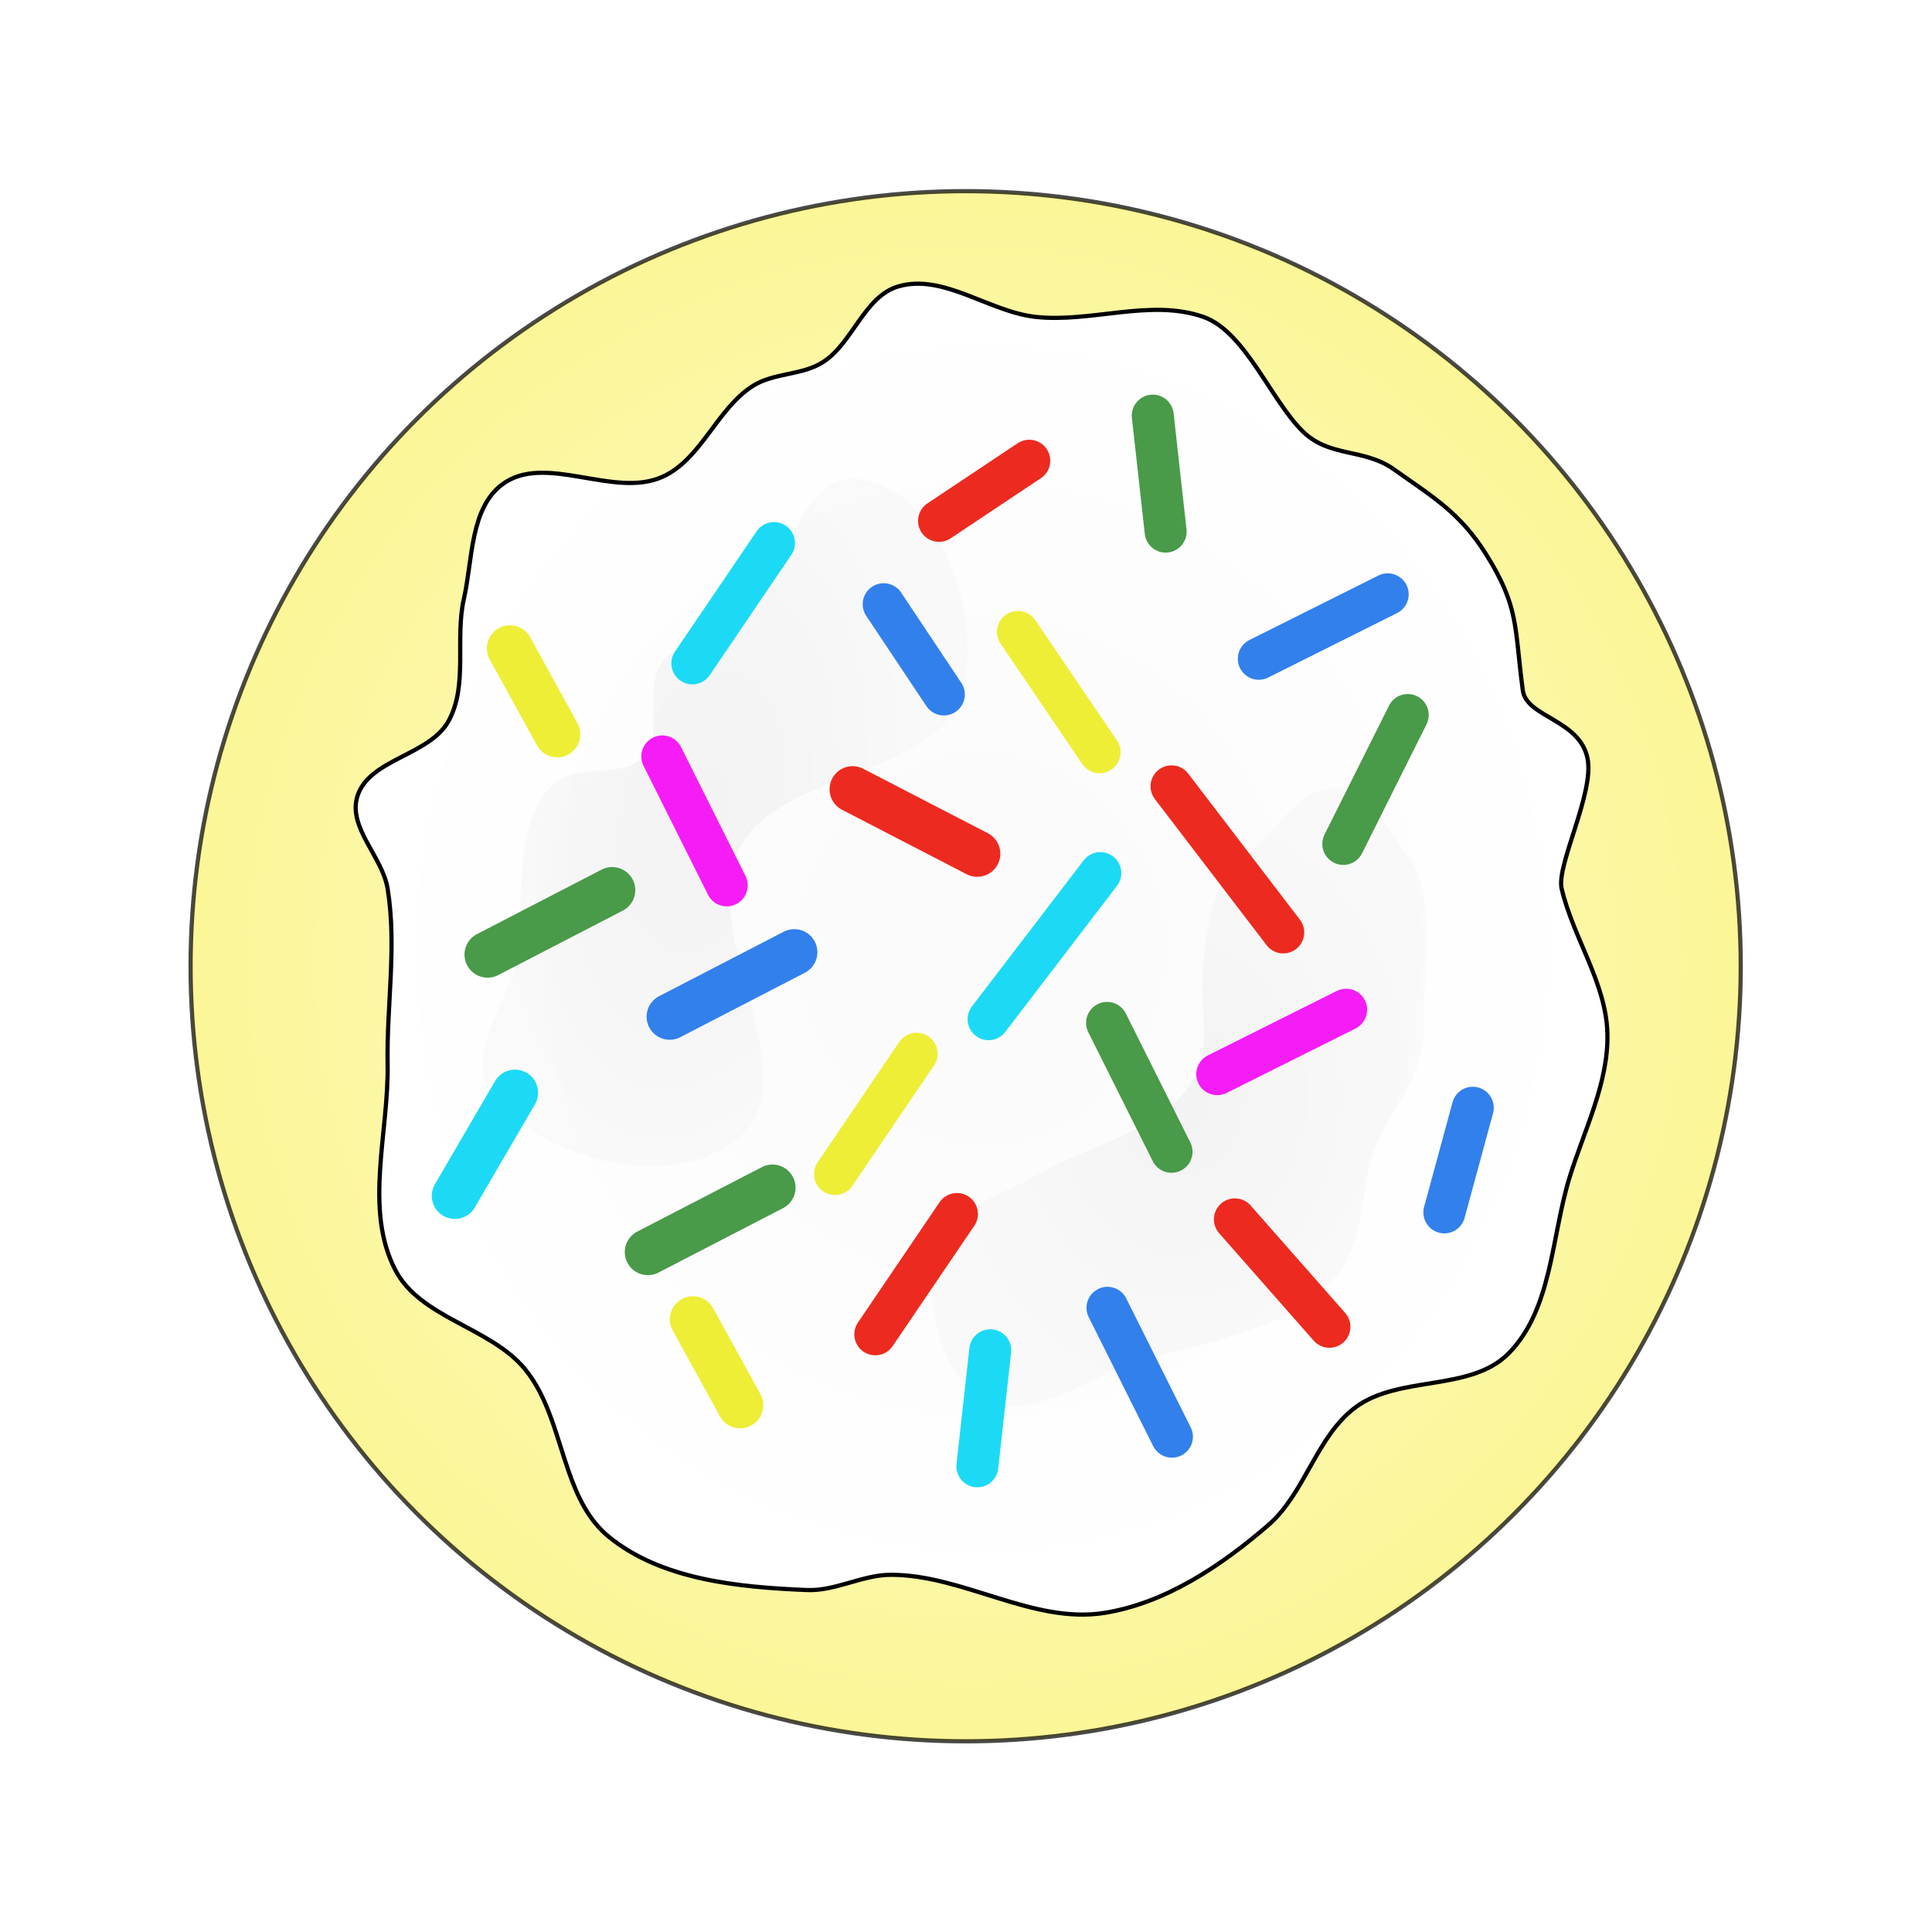
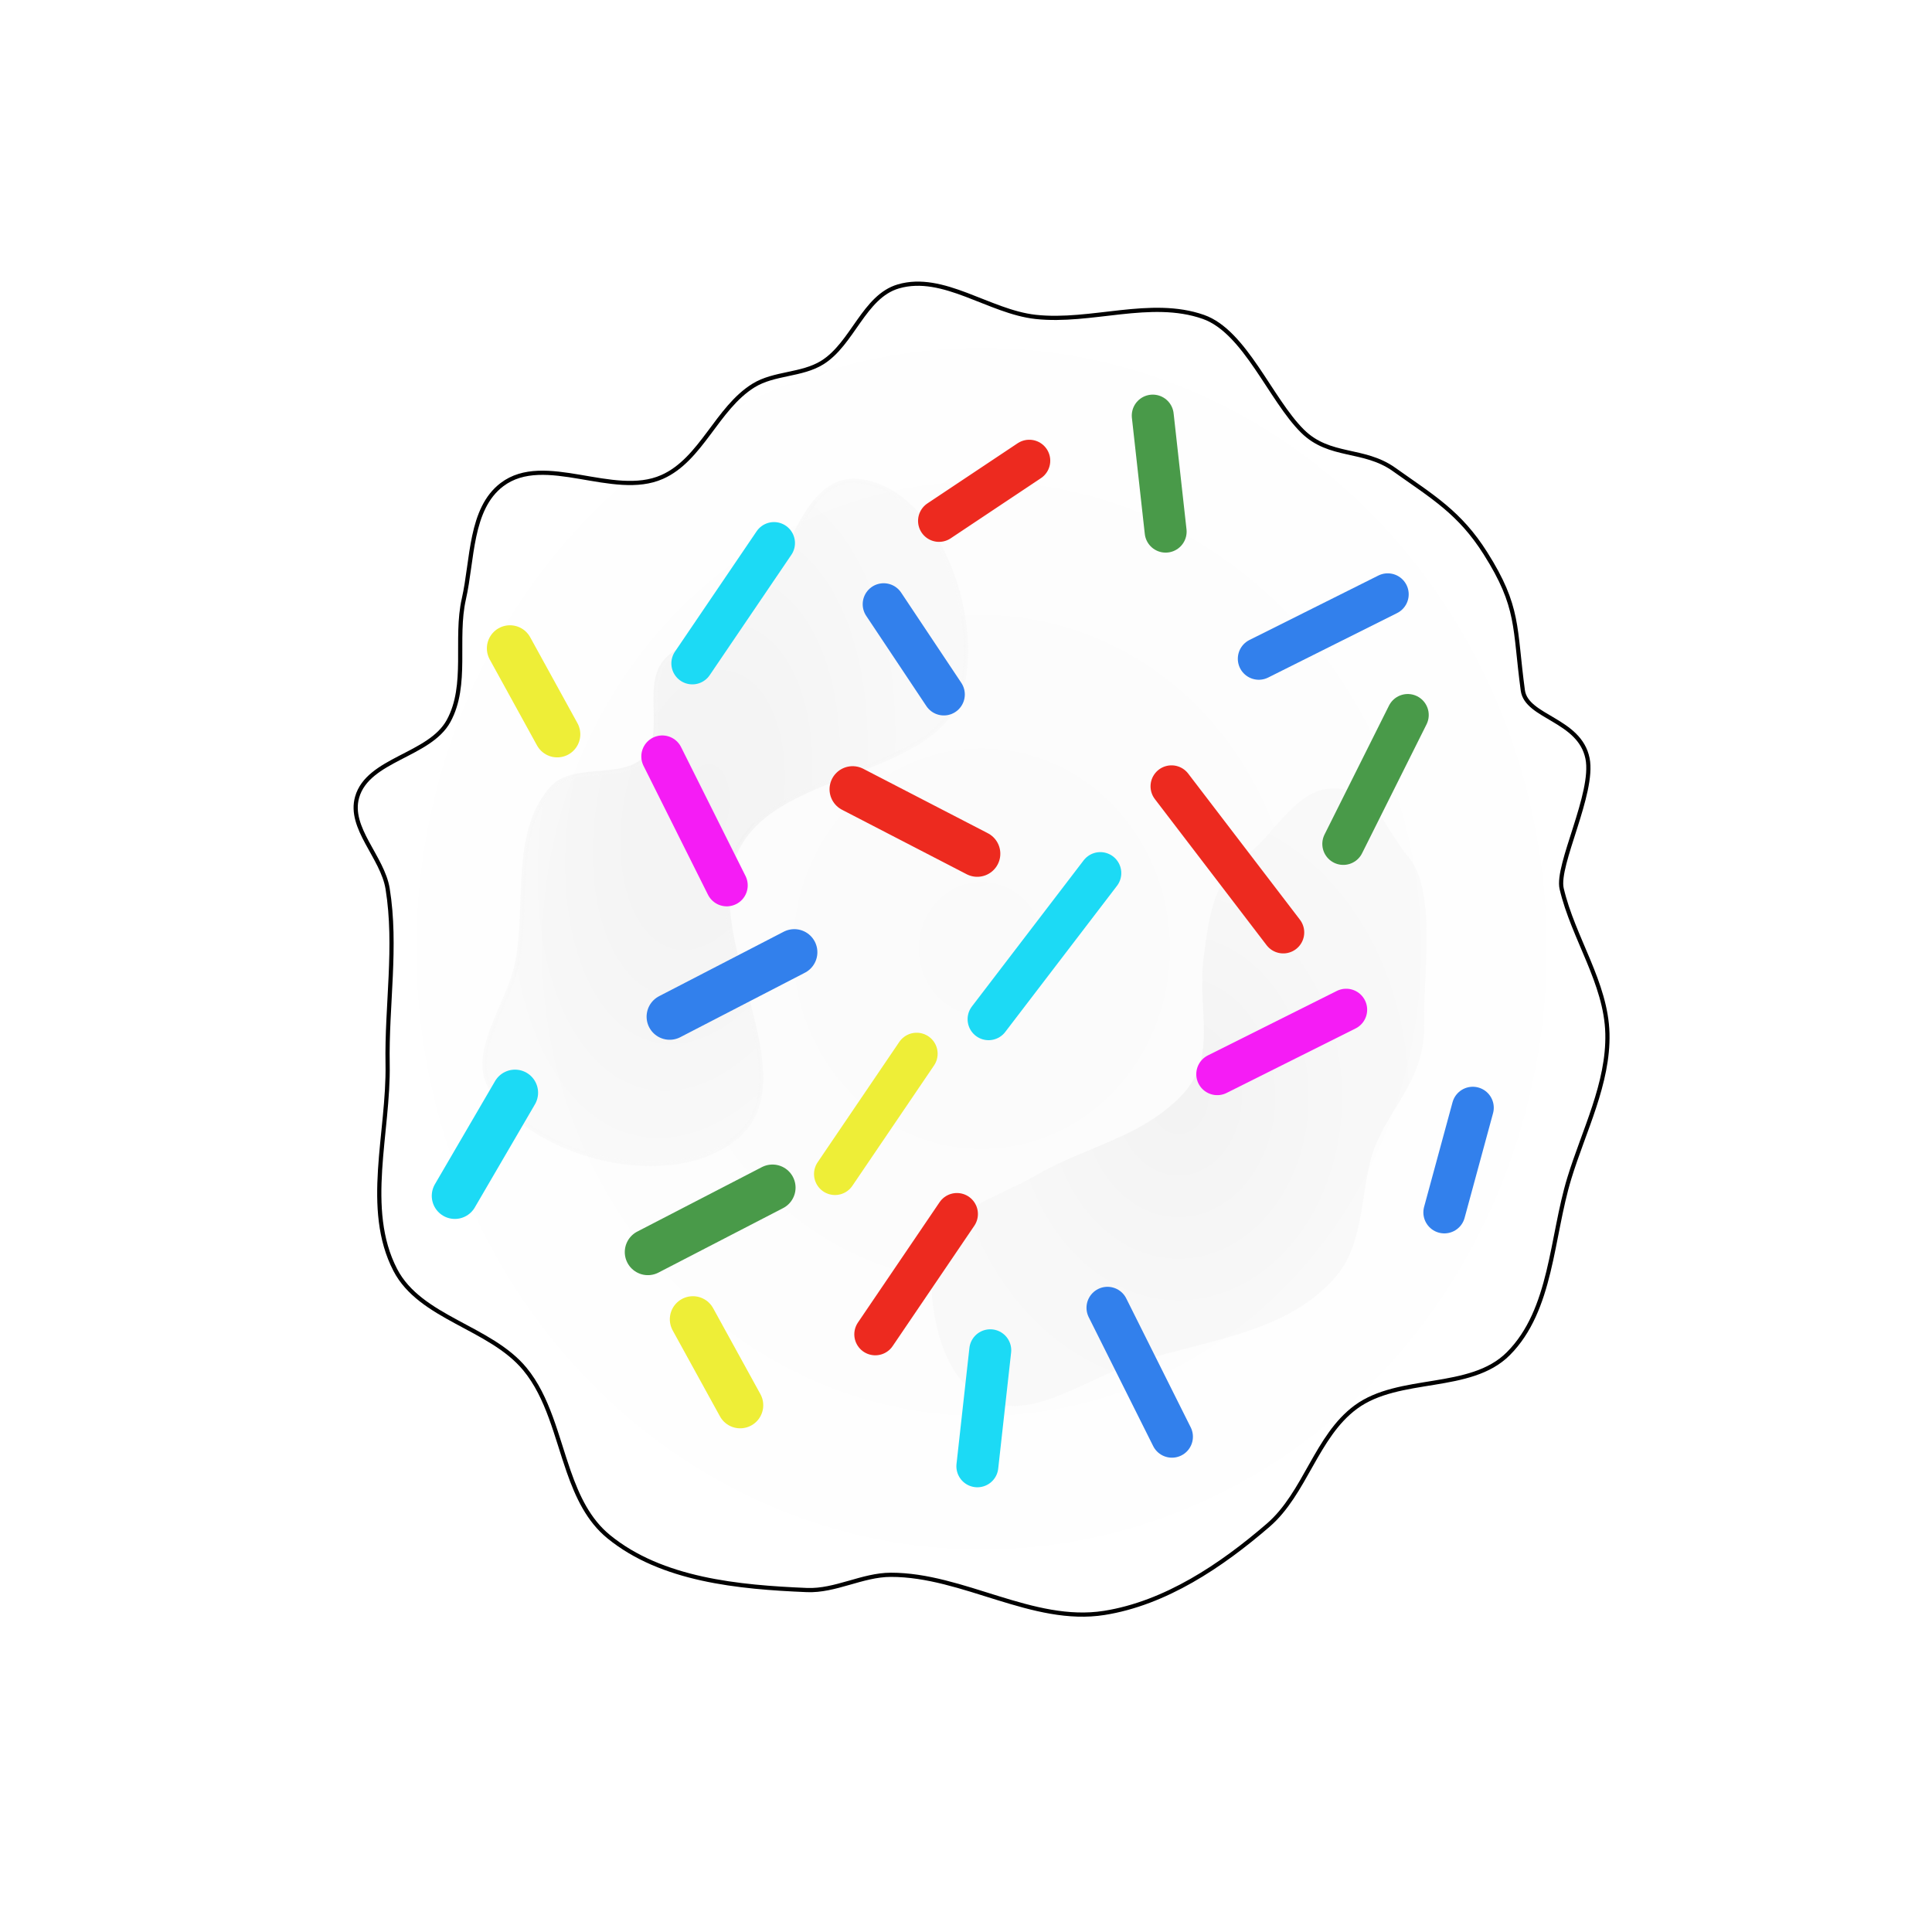
<svg xmlns="http://www.w3.org/2000/svg" xmlns:ns1="http://www.openswatchbook.org/uri/2009/osb" xmlns:xlink="http://www.w3.org/1999/xlink" width="5.116in" height="5.116in" version="1.1" viewBox="0 0 460.44 460.44">
  <defs>
    <linearGradient id="a" ns1:paint="gradient">
      <stop stop-color="#efefef" offset="0" />
      <stop stop-color="#f8f8f8" offset="1" />
    </linearGradient>
    <filter id="h" x="-.034" y="-.019" width="1.067" height="1.037" color-interpolation-filters="sRGB">
      <feGaussianBlur stdDeviation="1.324" />
    </filter>
    <filter id="g" x="-.04" y="-.032" width="1.081" height="1.065" color-interpolation-filters="sRGB">
      <feGaussianBlur stdDeviation="1.99" />
    </filter>
    <radialGradient id="f" cx="-261.96" cy="1239.8" r="185.22" gradientTransform="translate(1011.7 720.03)" gradientUnits="userSpaceOnUse">
      <stop stop-color="#fdfabf" offset="0" />
      <stop stop-color="#f9f26c" offset="1" />
    </radialGradient>
    <radialGradient id="e" cx="748.39" cy="1395.6" r="149.66" gradientTransform="matrix(1 0 0 1.063 5.139 472.2)" gradientUnits="userSpaceOnUse">
      <stop stop-color="#fafafa" offset="0" />
      <stop stop-color="#fff" offset="1" />
    </radialGradient>
    <radialGradient id="d" cx="682.53" cy="1364.1" r="47.743" gradientTransform="matrix(1 0 0 1.794 5.139 -523.18)" gradientUnits="userSpaceOnUse" xlink:href="#a" />
    <radialGradient id="c" cx="682.53" cy="1364.1" r="48.832" gradientTransform="matrix(1 0 0 1.776 5.139 -498.97)" gradientUnits="userSpaceOnUse" xlink:href="#a" />
    <radialGradient id="b" cx="795.38" cy="1431" r="59.557" gradientTransform="matrix(1 0 0 1.244 5.139 210.92)" gradientUnits="userSpaceOnUse" xlink:href="#a" />
  </defs>
  <g transform="translate(-2492.7 -1791.4)">
    <g transform="translate(1973.1 61.774)" fill-rule="evenodd">
-       <circle cx="749.74" cy="1959.9" r="184.72" fill="url(#f)" opacity=".711" stroke="#000" stroke-linecap="round" stroke-linejoin="round" />
      <path d="m699.19 1821.5c-8.743 5.403-12.403 17.645-21.803 21.803-11.644 5.151-28.006-5.872-38.155 1.817-7.633 5.782-6.966 17.915-9.085 27.253-2.16 9.524 1.05 20.501-3.634 29.07-4.537 8.301-19.214 9.07-21.803 18.169-2.096 7.368 6.04 14.241 7.268 21.803 2.231 13.75-0.258 27.862 0 41.789 0.303 16.36-5.703 34.523 1.817 49.056 5.956 11.512 22.629 13.63 30.887 23.62 5.537 6.698 7.489 15.976 10.445 24.416 2.111 6.028 4.734 11.629 9.541 15.556 12.628 10.318 30.946 12.041 47.239 12.718 6.765 0.281 13.215-3.623 19.986-3.634 17.226-0.027 33.86 11.782 50.873 9.084 14.585-2.312 27.882-11.248 39.063-20.894 8.851-7.635 11.481-21.232 20.894-28.162 10.335-7.608 27.272-3.635 36.338-12.718 10.418-10.439 10.233-27.682 14.535-41.789 3.471-11.381 9.373-22.626 9.085-34.521-0.293-12.064-8.154-22.771-10.901-34.521-1.311-5.608 7.832-22.776 6.165-31.032-1.882-9.322-14.549-9.78-15.421-16.224-2.045-15.1-0.768-19.81-8.913-32.688-6.108-9.657-12.48-13.377-21.803-19.986-7.228-5.124-15.331-2.728-21.773-9.093-7.656-7.565-13.714-23.759-23.65-27.245-12.573-4.41-26.727 1.454-39.972 0-11.101-1.218-21.982-10.39-32.704-7.268-8.223 2.395-10.883 13.666-18.169 18.169-4.887 3.021-11.465 2.43-16.352 5.451z" fill="url(#e)" stroke="#000" stroke-width="1px" />
      <path transform="matrix(.981 .194 -.194 .981 385.72 -98.188)" d="m687.34 1879.7c-4.209 4.853-12.544 5.817-15.417 11.563-3.447 6.895 3.892 16.471 0 23.125-3.969 6.786-16.587 4.776-20.556 11.563-7.135 12.199 0 28.264 0 42.396 0 10.278-7.268 23.566 0 30.834 13.93 13.93 46.526 15.166 59.098 0 14.741-17.782-19.354-45.929-12.847-68.091 6.144-20.928 43.824-25.754 44.966-47.535 0.96-18.305-15.126-45.066-33.403-43.681-15.098 1.144-11.92 28.389-21.841 39.827z" fill="url(#d)" filter="url(#h)" opacity=".839" stroke="url(#c)" stroke-width="1px" />
      <path d="m741.55 2029.4c-0.701 12.138 2.105 28.991 13.356 34.023 11.116 4.972 24.044-5.724 36.72-9.503 17.969-5.357 35.433-7.189 46.514-20.271 6.933-8.185 5.604-21.541 9.027-30.388 4.039-10.442 12.173-16.622 11.826-29.806-0.29-11.014 3.094-31.505-3.725-39.589-6.078-7.206-8.221-17.359-19.098-16.271-8.016 0.801-13.322 11.229-18.929 15.374-8.383 6.198-9.45 14.506-10.76 24.741-1.696 13.245 3.723 24.209-5.9 33.623-9.919 9.703-22.219 11.494-34.252 18.512-8.969 5.231-24.188 9.315-24.779 19.555z" fill="url(#b)" filter="url(#g)" opacity=".831" />
    </g>
    <path d="m2782.8 2047.4 30.725-15.362" fill="none" stroke="#f51cf5" stroke-linecap="round" stroke-width="10" />
    <path d="m2738 1901.2-21.507 14.338" fill="none" stroke="#ed2a1f" stroke-linecap="round" stroke-width="10" />
    <path d="m2701.3 2109.4 19.459-28.676" fill="none" stroke="#ed2a1f" stroke-linecap="round" stroke-width="10" />
    <path d="m2695.9 1979.5 29.7 15.362" fill="none" stroke="#ed2a1f" stroke-linecap="round" stroke-linejoin="round" stroke-width="11" />
    <path d="m2669.1 2126.3-11.266-20.483" fill="none" stroke="#eeee37" stroke-linecap="round" stroke-width="11" />
-     <path d="m2735.3 1942 19.459 28.676" fill="none" stroke="#eeee37" stroke-linecap="round" stroke-width="10" />
    <path d="m2828.2 1961.8-15.362 30.725" fill="none" stroke="#499a49" stroke-linecap="round" stroke-width="10" />
    <path d="m2770.5 1918.1-3.072-27.652" fill="none" stroke="#499a49" stroke-linecap="round" stroke-width="10" />
    <path d="m2647.1 2089.8 29.7-15.362" fill="none" stroke="#499a49" stroke-linecap="round" stroke-linejoin="round" stroke-width="11" />
    <path d="m2792.7 1948.4 30.725-15.362" fill="none" stroke="#3280ec" stroke-linecap="round" stroke-width="10" />
    <path d="m2601.1 2076.4 14.338-24.58v0" fill="none" stroke="#1cdaf5" stroke-linecap="round" stroke-width="11" />
    <path d="m2771.9 1978.8 26.628 34.821" fill="none" stroke="#ed2a1f" stroke-linecap="round" stroke-width="10" />
    <path d="m2843.7 2055.4-6.779 24.944" fill="none" stroke="#3280ec" stroke-linecap="round" stroke-width="10" />
    <path d="m2665.9 2002.4-15.362-30.725" fill="none" stroke="#f51cf5" stroke-linecap="round" stroke-width="10" />
-     <path d="m2787 2082 22.531 25.604v0" fill="none" stroke="#ed2a1f" stroke-linecap="round" stroke-width="10" />
    <path d="m2657.7 1949.5 19.459-28.676" fill="none" stroke="#1cdaf5" stroke-linecap="round" stroke-width="10" />
    <path d="m2652.3 2033.7 29.7-15.362" fill="none" stroke="#3280ec" stroke-linecap="round" stroke-linejoin="round" stroke-width="11" />
    <path d="m2625.5 1966.4-11.266-20.483" fill="none" stroke="#eeee37" stroke-linecap="round" stroke-width="11" />
    <path d="m2691.7 2071.2 19.459-28.676" fill="none" stroke="#eeee37" stroke-linecap="round" stroke-width="10" />
-     <path d="m2771.9 2065.9-15.362-30.725" fill="none" stroke="#499a49" stroke-linecap="round" stroke-width="10" />
    <path d="m2728.7 2113.2-3.072 27.652" fill="none" stroke="#1cdaf5" stroke-linecap="round" stroke-width="10" />
-     <path d="m2608.9 2018.9 29.7-15.362" fill="none" stroke="#499a49" stroke-linecap="round" stroke-linejoin="round" stroke-width="11" />
    <path d="m2728.3 2034.3 26.628-34.821" fill="none" stroke="#1cdaf5" stroke-linecap="round" stroke-width="10" />
    <path d="m2772 2133.8-15.362-30.725" fill="none" stroke="#3280ec" stroke-linecap="round" stroke-width="10" />
    <path d="m2703.3 1935.4 14.338 21.507" fill="none" stroke="#3280ec" stroke-linecap="round" stroke-width="10" />
  </g>
</svg>